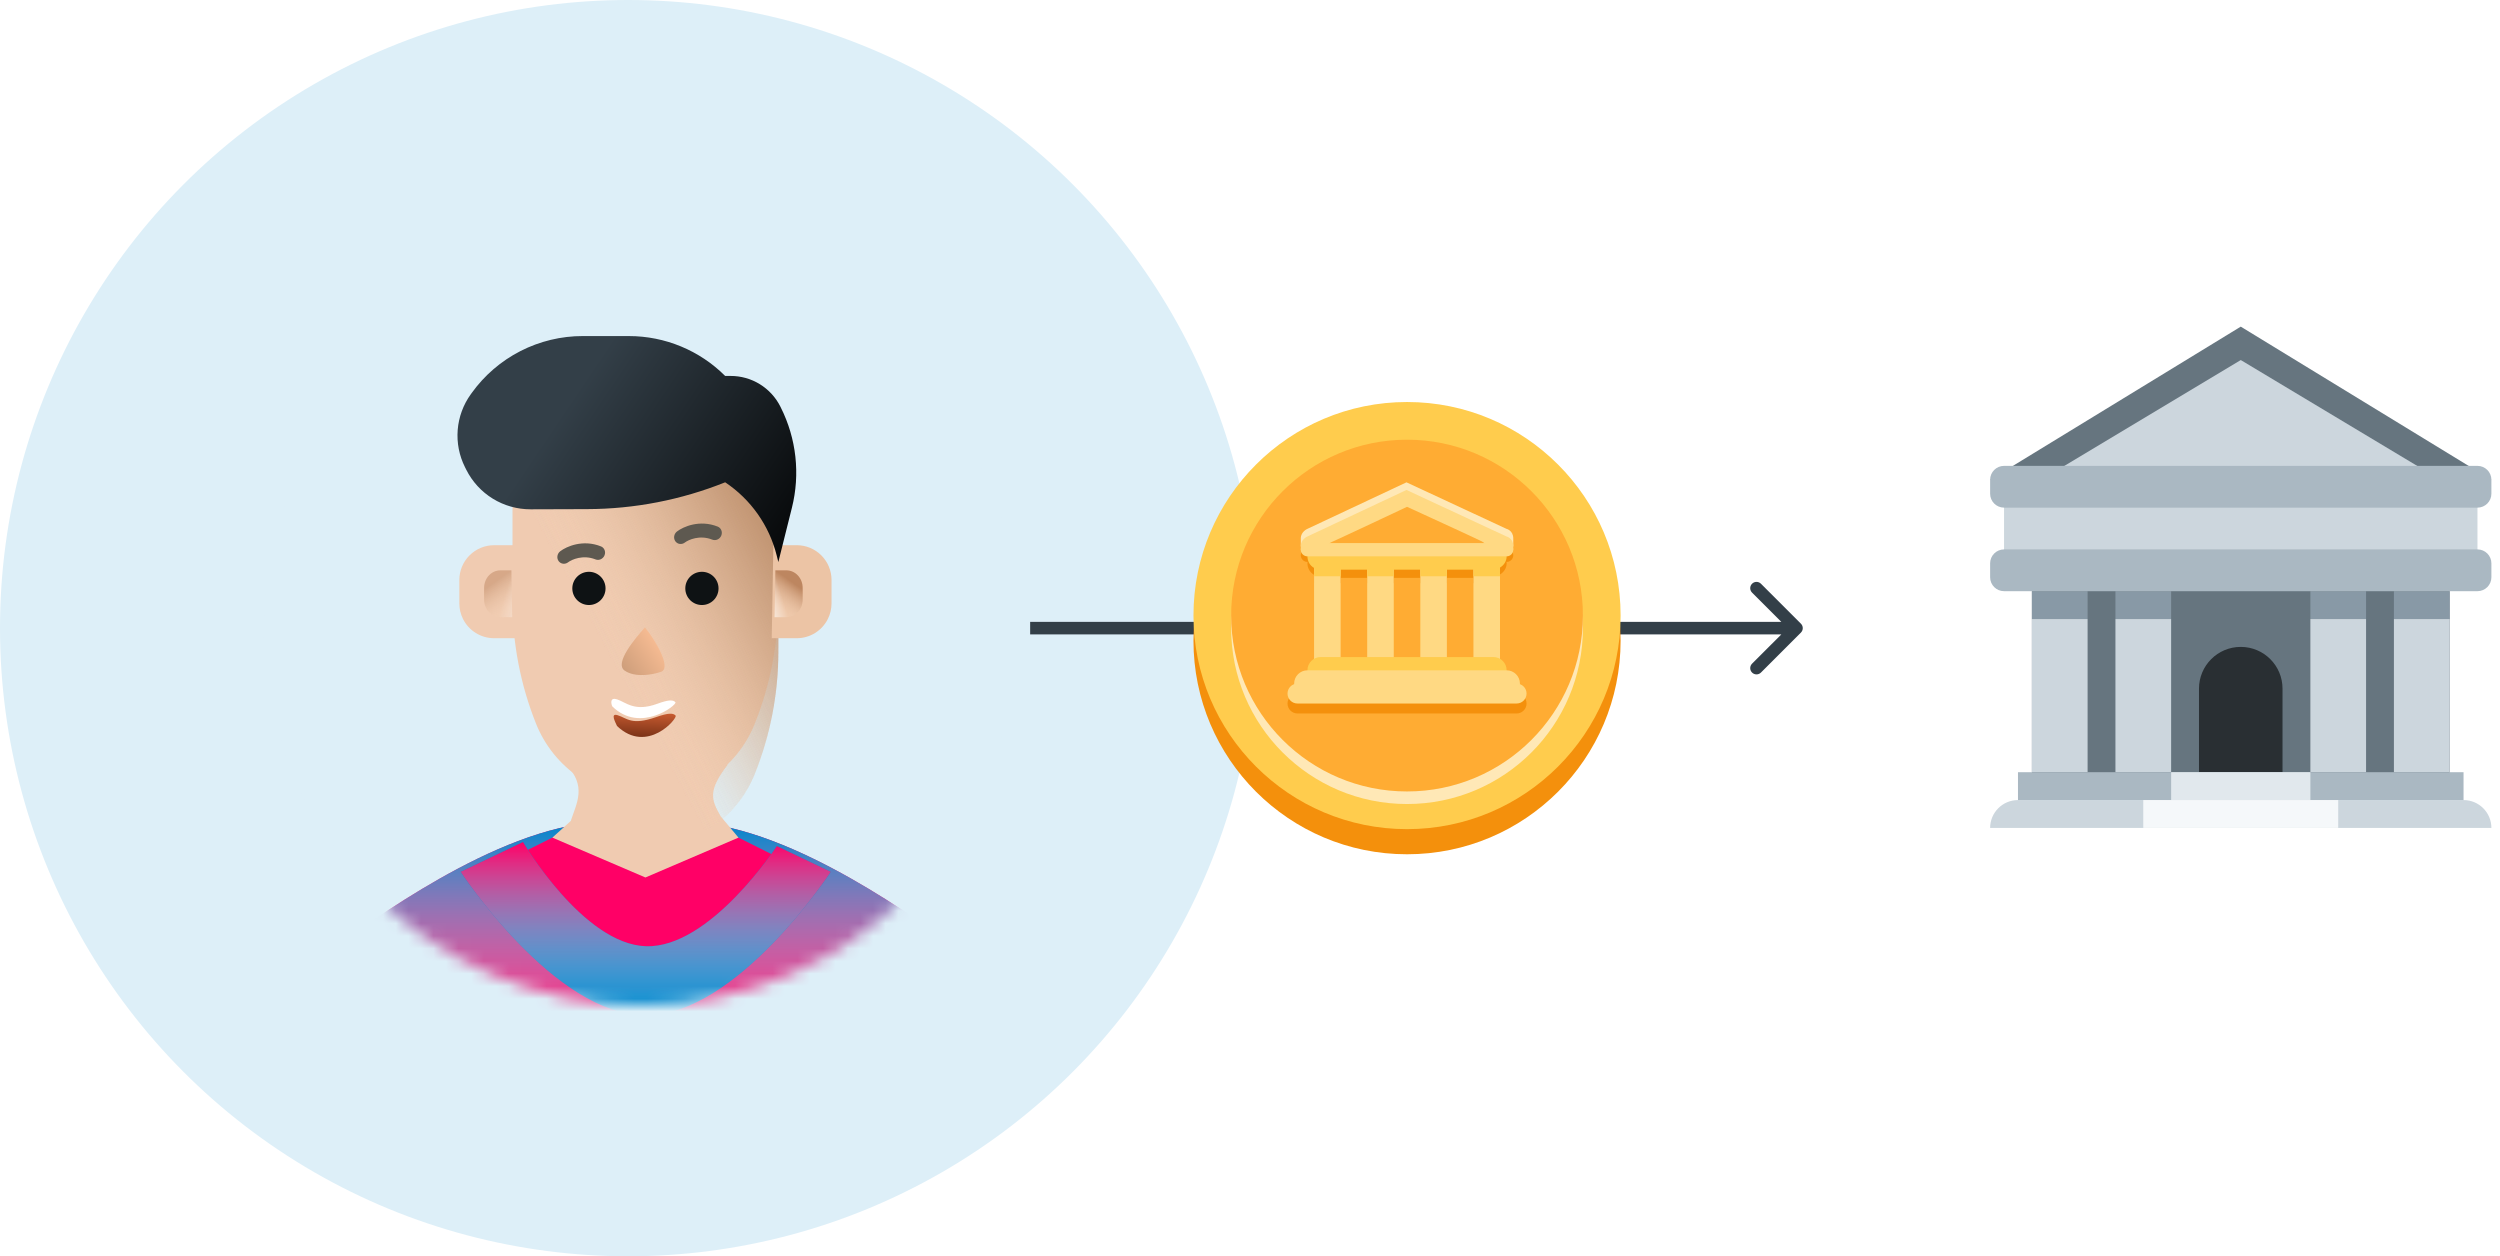
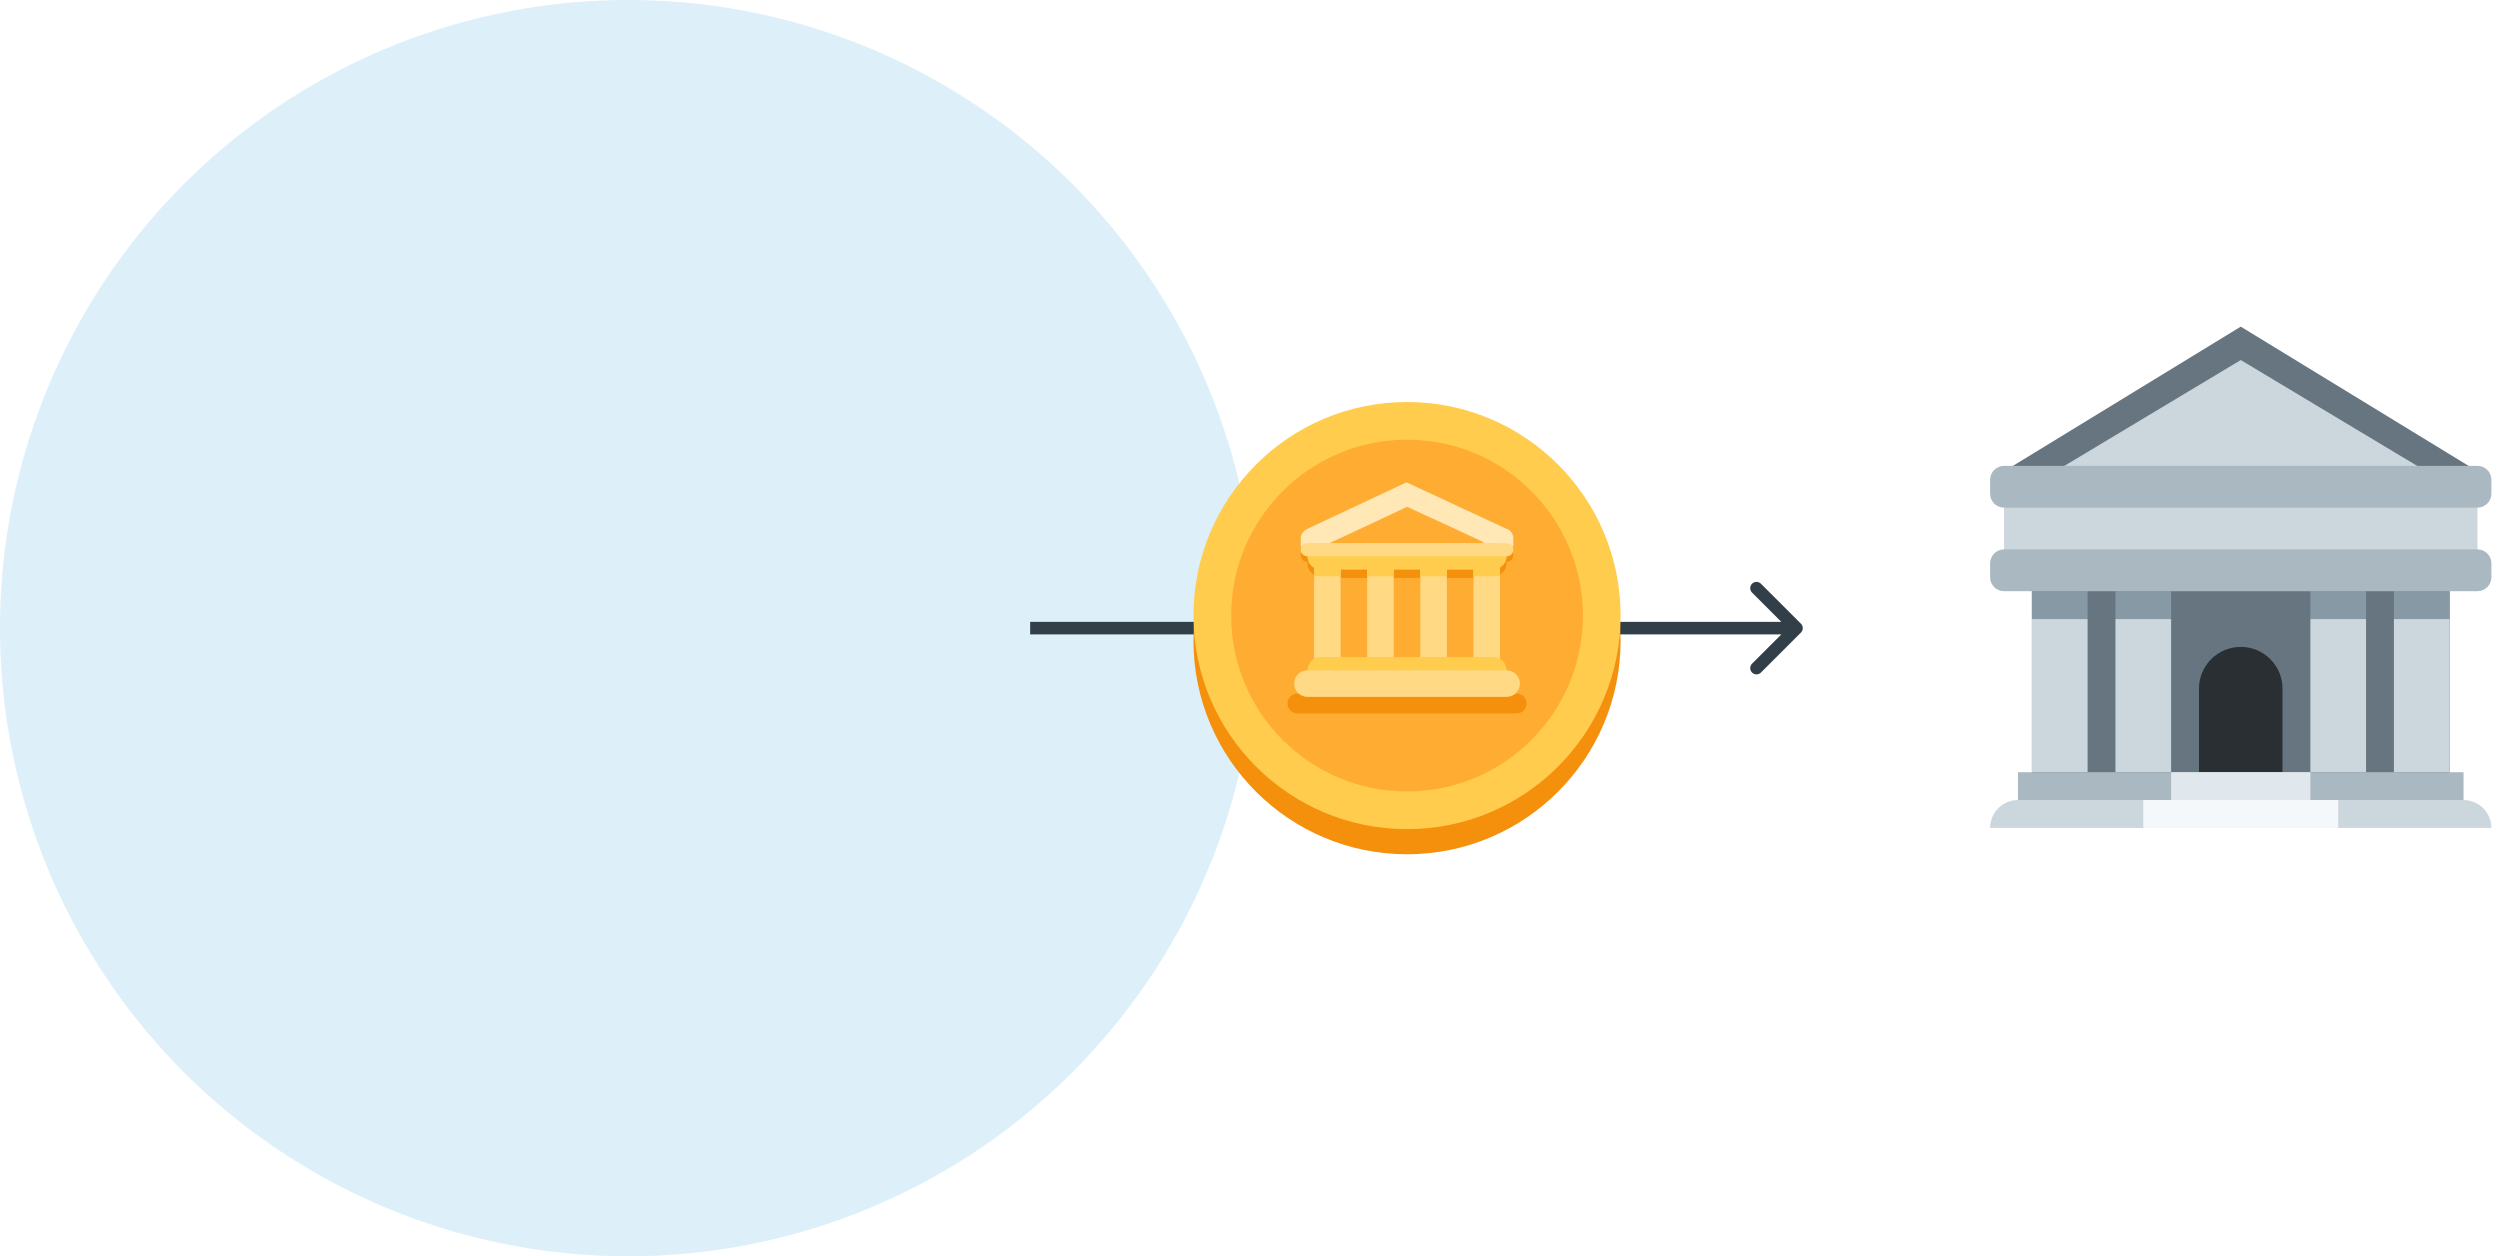
<svg xmlns="http://www.w3.org/2000/svg" width="199" height="100" viewBox="0 0 199 100" fill="none">
  <circle cx="50" cy="50" r="50" fill="#DDEFF8" />
  <circle cx="51" cy="50" r="30" fill="#DDEFF8" />
  <mask id="mask0_2871_13" style="mask-type:alpha" maskUnits="userSpaceOnUse" x="21" y="20" width="60" height="60">
-     <circle cx="51" cy="50" r="30" fill="#C4C4C4" />
-   </mask>
+     </mask>
  <g mask="url(#mask0_2871_13)">
    <path d="M56.666 65.616C65.099 66.891 75.046 74.807 76.2 75.383C77.353 75.96 78.349 76.809 79.101 77.858C79.852 78.906 80.337 80.122 80.513 81.399L81.001 84.944H21.75L22.238 81.399C22.414 80.122 22.899 78.906 23.65 77.858C24.402 76.809 25.398 75.96 26.551 75.383C27.705 74.807 37.652 66.891 46.085 65.616C50.171 64.998 52.58 64.998 56.666 65.616Z" fill="#FF0066" />
    <path d="M56.666 65.616C65.099 66.891 75.046 74.807 76.2 75.383C77.353 75.96 78.349 76.809 79.101 77.858C79.852 78.906 80.337 80.122 80.513 81.399L81.001 84.944H21.75L22.238 81.399C22.414 80.122 22.899 78.906 23.65 77.858C24.402 76.809 25.398 75.96 26.551 75.383C27.705 74.807 37.652 66.891 46.085 65.616C50.171 64.998 52.58 64.998 56.666 65.616Z" fill="url(#paint0_linear_2871_13)" />
    <path d="M64.892 69.729L51.375 80.711L37.859 69.729L42.411 67.453L46.085 65.616H56.666L60.953 67.76L64.892 69.729Z" fill="#FF0066" />
    <path d="M58.782 66.674L57.365 64.975C56.62 63.67 56.319 62.953 57.925 60.873H45.059C46.737 62.551 45.887 63.956 45.432 65.348L43.969 66.674L51.375 69.848L58.782 66.674Z" fill="#F0CBB1" />
    <path d="M51.375 63.5C49.501 63.5 47.67 62.938 46.118 61.888C44.567 60.837 43.365 59.346 42.669 57.606C41.431 54.51 40.795 51.207 40.795 47.873V39.448C40.795 36.642 41.91 33.951 43.894 31.967C45.878 29.982 48.569 28.868 51.375 28.868C54.181 28.868 56.872 29.982 58.857 31.967C60.841 33.951 61.956 36.642 61.956 39.448V47.873C61.956 51.207 61.319 54.511 60.081 57.607C59.385 59.346 58.183 60.837 56.632 61.888C55.08 62.938 53.249 63.5 51.375 63.5Z" fill="#F0CBB1" />
    <g filter="url(#filter0_i_2871_13)">
      <path d="M51.375 63.5C49.501 63.5 47.67 62.938 46.118 61.888C44.567 60.837 43.365 59.346 42.669 57.606C41.431 54.51 40.795 51.207 40.795 47.873V39.448C40.795 36.642 41.91 33.951 43.894 31.967C45.878 29.982 48.569 28.868 51.375 28.868C54.181 28.868 56.872 29.982 58.857 31.967C60.841 33.951 61.956 36.642 61.956 39.448V47.873C61.956 51.207 61.319 54.511 60.081 57.607C59.385 59.346 58.183 60.837 56.632 61.888C55.08 62.938 53.249 63.5 51.375 63.5Z" fill="url(#paint1_linear_2871_13)" fill-opacity="0.7" />
    </g>
    <g filter="url(#filter1_i_2871_13)">
      <path d="M51.375 63.5C49.501 63.5 47.67 62.938 46.118 61.888C44.567 60.837 43.365 59.346 42.669 57.606C41.431 54.51 40.795 51.207 40.795 47.873V39.448C40.795 36.642 41.91 33.951 43.894 31.967C45.878 29.982 48.569 28.868 51.375 28.868C54.181 28.868 56.872 29.982 58.857 31.967C60.841 33.951 61.956 36.642 61.956 39.448V47.873C61.956 51.207 61.319 54.511 60.081 57.607C59.385 59.346 58.183 60.837 56.632 61.888C55.08 62.938 53.249 63.5 51.375 63.5Z" fill="url(#paint2_linear_2871_13)" fill-opacity="0.7" />
    </g>
    <path d="M55.873 48.16C56.603 48.16 57.195 47.568 57.195 46.837C57.195 46.107 56.603 45.515 55.873 45.515C55.142 45.515 54.55 46.107 54.55 46.837C54.55 47.568 55.142 48.16 55.873 48.16Z" fill="#0E1214" />
    <path d="M46.879 48.16C47.609 48.16 48.201 47.568 48.201 46.837C48.201 46.107 47.609 45.515 46.879 45.515C46.148 45.515 45.556 46.107 45.556 46.837C45.556 47.568 46.148 48.16 46.879 48.16Z" fill="#0E1214" />
-     <path fill-rule="evenodd" clip-rule="evenodd" d="M48.118 44.21C47.998 44.496 47.678 44.639 47.403 44.529C46.406 44.131 45.506 44.541 45.221 44.759C44.976 44.947 44.637 44.903 44.464 44.66C44.291 44.417 44.349 44.068 44.594 43.88C45.107 43.488 46.407 42.921 47.836 43.492C48.112 43.602 48.238 43.923 48.118 44.21Z" fill="#5E5950" />
+     <path fill-rule="evenodd" clip-rule="evenodd" d="M48.118 44.21C47.998 44.496 47.678 44.639 47.403 44.529C44.976 44.947 44.637 44.903 44.464 44.66C44.291 44.417 44.349 44.068 44.594 43.88C45.107 43.488 46.407 42.921 47.836 43.492C48.112 43.602 48.238 43.923 48.118 44.21Z" fill="#5E5950" />
    <path fill-rule="evenodd" clip-rule="evenodd" d="M57.413 42.636C57.293 42.922 56.973 43.065 56.697 42.955C55.7 42.557 54.801 42.967 54.516 43.185C54.271 43.373 53.932 43.328 53.758 43.086C53.585 42.843 53.644 42.494 53.889 42.306C54.401 41.914 55.702 41.347 57.131 41.918C57.406 42.028 57.532 42.349 57.413 42.636Z" fill="#5E5950" />
    <path d="M41.192 43.397H39.333C38.599 43.397 37.894 43.688 37.375 44.208C36.855 44.727 36.563 45.431 36.563 46.166V48.032C36.563 48.462 36.663 48.886 36.856 49.271C37.086 49.731 37.439 50.118 37.877 50.389C38.315 50.659 38.819 50.802 39.333 50.802H41.324L41.192 43.397Z" fill="#F0CBB1" />
    <g opacity="0.5">
      <path d="M40.709 45.398H39.836C39.49 45.398 39.159 45.544 38.915 45.806C38.671 46.068 38.534 46.422 38.534 46.792V47.732C38.534 47.949 38.581 48.162 38.671 48.356C38.779 48.587 38.946 48.782 39.151 48.919C39.357 49.055 39.594 49.127 39.836 49.127H40.771L40.709 45.398Z" fill="url(#paint3_linear_2871_13)" />
      <path d="M40.709 45.398H39.836C39.49 45.398 39.159 45.544 38.915 45.806C38.671 46.068 38.534 46.422 38.534 46.792V47.732C38.534 47.949 38.581 48.162 38.671 48.356C38.779 48.587 38.946 48.782 39.151 48.919C39.357 49.055 39.594 49.127 39.836 49.127H40.771L40.709 45.398Z" fill="url(#paint4_linear_2871_13)" />
    </g>
    <path d="M61.561 43.397H63.42C64.154 43.397 64.859 43.688 65.378 44.208C65.898 44.727 66.19 45.431 66.19 46.166V48.032C66.19 48.462 66.09 48.886 65.897 49.271C65.667 49.731 65.314 50.118 64.876 50.389C64.439 50.659 63.934 50.802 63.42 50.802H61.429L61.561 43.397Z" fill="#ECC4A5" />
    <path d="M61.718 45.398H62.592C62.937 45.398 63.268 45.544 63.512 45.806C63.756 46.068 63.893 46.422 63.893 46.792V47.732C63.893 47.949 63.846 48.162 63.756 48.356C63.648 48.587 63.482 48.782 63.276 48.919C63.07 49.055 62.833 49.127 62.592 49.127H61.656L61.718 45.398Z" fill="url(#paint5_linear_2871_13)" />
    <path d="M61.718 45.398H62.592C62.937 45.398 63.268 45.544 63.512 45.806C63.756 46.068 63.893 46.422 63.893 46.792V47.732C63.893 47.949 63.846 48.162 63.756 48.356C63.648 48.587 63.482 48.782 63.276 48.919C63.07 49.055 62.833 49.127 62.592 49.127H61.656L61.718 45.398Z" fill="url(#paint6_linear_2871_13)" />
    <path d="M61.955 44.739L61.823 44.207C61.227 41.826 59.766 39.752 57.723 38.39L57.697 38.401C54.219 39.792 50.509 40.513 46.763 40.526L42.243 40.541C41.18 40.545 40.136 40.252 39.23 39.696C38.324 39.139 37.592 38.34 37.115 37.39L37.012 37.185C36.552 36.268 36.352 35.243 36.433 34.22C36.515 33.198 36.874 32.217 37.474 31.385L37.55 31.279C38.559 29.876 39.887 28.734 41.425 27.946C42.963 27.159 44.666 26.748 46.394 26.75C47.615 26.75 48.891 26.751 50.062 26.751C52.936 26.752 55.691 27.894 57.723 29.926L58.151 29.925C58.975 29.922 59.782 30.15 60.483 30.582C61.184 31.014 61.751 31.633 62.119 32.369L62.159 32.45C63.394 34.916 63.706 37.742 63.036 40.418C62.499 42.562 61.955 44.739 61.955 44.739Z" fill="url(#paint7_linear_2871_13)" />
    <path d="M66.131 69.397C66.131 69.397 58.681 80.826 51.4 80.826C44.118 80.826 36.669 69.397 36.669 69.397L41.63 67.028C41.63 67.028 46.399 75.142 51.4 75.321C56.526 75.504 61.838 67.347 61.838 67.347L66.131 69.397Z" fill="#0087CD" />
    <path d="M66.131 69.397C66.131 69.397 58.681 80.826 51.4 80.826C44.118 80.826 36.669 69.397 36.669 69.397L41.63 67.028C41.63 67.028 46.399 75.142 51.4 75.321C56.526 75.504 61.838 67.347 61.838 67.347L66.131 69.397Z" fill="url(#paint8_linear_2871_13)" />
    <g filter="url(#filter2_d_2871_13)">
      <path d="M49.158 55.928C48.549 55.74 49 56.52 49.115 56.789C51.514 59.079 53.962 56.165 53.779 55.959C53.596 55.753 53.211 55.733 52.227 56.08C50.261 56.772 49.919 56.163 49.158 55.928Z" fill="url(#paint9_linear_2871_13)" />
    </g>
-     <path d="M49.12 55.67C48.556 55.49 48.628 55.963 48.734 56.222C50.952 58.427 53.932 56.098 53.763 55.9C53.593 55.701 53.236 55.683 52.325 56.019C50.501 56.691 49.824 55.895 49.12 55.67Z" fill="white" />
    <path d="M49.724 53.381C50.569 53.96 51.95 53.702 52.534 53.5C53.545 53.316 52.243 51.046 51.339 49.941C50.533 50.842 48.88 52.802 49.724 53.381Z" fill="url(#paint10_linear_2871_13)" />
  </g>
  <path d="M143.354 50.353C143.549 50.158 143.549 49.842 143.354 49.646L140.172 46.465C139.976 46.269 139.66 46.269 139.464 46.465C139.269 46.66 139.269 46.976 139.464 47.172L142.293 50L139.464 52.828C139.269 53.024 139.269 53.34 139.464 53.535C139.66 53.731 139.976 53.731 140.172 53.535L143.354 50.353ZM82 50.5L143 50.5L143 49.5L82 49.5L82 50.5Z" fill="#333F48" />
  <path d="M112 68C121.389 68 129 60.389 129 51C129 41.611 121.389 34 112 34C102.611 34 95 41.611 95 51C95 60.389 102.611 68 112 68Z" fill="#F4900C" />
  <path d="M112 66C121.389 66 129 58.389 129 49C129 39.611 121.389 32 112 32C102.611 32 95 39.611 95 49C95 58.389 102.611 66 112 66Z" fill="#FFCC4D" />
-   <path d="M112 64C119.732 64 126 57.732 126 50C126 42.268 119.732 36 112 36C104.268 36 98 42.268 98 50C98 57.732 104.268 64 112 64Z" fill="#FFE8B6" />
  <path d="M112 63C119.732 63 126 56.732 126 49C126 41.268 119.732 35 112 35C104.268 35 98 41.268 98 49C98 56.732 104.268 63 112 63Z" fill="#FFAC33" />
  <path d="M103.543 42.856C103.543 42.311 104.078 42.093 104.078 42.093L111.956 38.393L119.909 42.093C119.909 42.093 120.457 42.215 120.457 42.86V43.501H103.543V42.856Z" fill="#FFE8B6" />
  <path d="M119.929 44.836C119.929 44.252 119.424 43.779 118.802 43.779H105.129C104.506 43.779 104.072 44.252 104.072 44.836C104.072 45.233 104.276 45.575 104.601 45.756V46.422H106.715V45.893H108.829V46.422H110.943V45.893H113.057V46.422H115.171V45.893H117.285V46.422H119.4V45.729C119.717 45.541 119.929 45.212 119.929 44.836ZM121.514 56C121.514 56.438 121.159 56.793 120.721 56.793H103.279C102.841 56.793 102.486 56.438 102.486 56C102.486 55.562 102.841 55.207 103.279 55.207H120.722C121.159 55.207 121.514 55.562 121.514 56Z" fill="#F4900C" />
  <path d="M120.457 44.2C120.457 44.492 120.221 44.729 119.928 44.729H104.071C103.779 44.729 103.542 44.492 103.542 44.2C103.542 43.908 103.779 43.671 104.071 43.671L119.928 43.674C120.221 43.675 120.457 43.908 120.457 44.2ZM106.186 44.814H117.815V46H106.186V44.814Z" fill="#F4900C" />
  <path d="M106.714 52.829C106.714 53.413 106.398 53.886 106.009 53.886H105.304C104.915 53.886 104.599 53.413 104.599 52.829V44.815C104.599 44.231 104.915 43.758 105.304 43.758H106.009C106.398 43.758 106.714 44.231 106.714 44.815V52.829ZM119.4 52.829C119.4 53.413 119.085 53.886 118.695 53.886H117.99C117.601 53.886 117.285 53.413 117.285 52.829V44.815C117.285 44.231 117.6 43.758 117.99 43.758H118.695C119.084 43.758 119.4 44.231 119.4 44.815V52.829ZM110.943 52.829C110.943 53.413 110.627 53.886 110.238 53.886H109.533C109.144 53.886 108.828 53.413 108.828 52.829V44.815C108.828 44.231 109.144 43.758 109.533 43.758H110.238C110.627 43.758 110.943 44.231 110.943 44.815V52.829ZM115.171 52.829C115.171 53.413 114.855 53.886 114.466 53.886H113.762C113.373 53.886 113.057 53.413 113.057 52.829V44.815C113.057 44.231 113.373 43.758 113.762 43.758H114.466C114.855 43.758 115.171 44.231 115.171 44.815V52.829Z" fill="#FFD983" />
  <path d="M119.929 53.357C119.929 53.941 119.456 54.414 118.872 54.414H105.129C104.545 54.414 104.072 53.941 104.072 53.357C104.072 52.773 104.545 52.3 105.129 52.3H118.872C119.455 52.3 119.929 52.773 119.929 53.357Z" fill="#FFCC4D" />
  <path d="M120.986 54.414C120.986 54.998 120.513 55.471 119.929 55.471H104.071C103.487 55.471 103.014 54.998 103.014 54.414C103.014 53.83 103.487 53.357 104.071 53.357H119.928C120.512 53.357 120.986 53.83 120.986 54.414Z" fill="#FFD983" />
-   <path d="M121.514 55.207C121.514 55.645 121.159 56 120.721 56H103.279C102.841 56 102.486 55.645 102.486 55.207C102.486 54.769 102.841 54.414 103.279 54.414H120.722C121.159 54.414 121.514 54.769 121.514 55.207Z" fill="#FFD983" />
  <path d="M119.929 44.286C119.929 43.702 119.424 43.229 118.802 43.229H105.129C104.506 43.229 104.072 43.702 104.072 44.286C104.072 44.683 104.276 45.025 104.601 45.206V45.872H106.715V45.343H108.829V45.872H110.943V45.343H113.057V45.872H115.171V45.343H117.285V45.872H119.4V45.179C119.717 44.991 119.929 44.662 119.929 44.286Z" fill="#FFCC4D" />
-   <path d="M103.543 43.463C103.543 42.918 104.078 42.7 104.078 42.7L111.956 39L119.909 42.7C119.909 42.7 120.457 42.822 120.457 43.467V43.758H103.543V43.463Z" fill="#FFD983" />
  <path d="M112 40.343C112 40.343 106.545 42.914 106.001 43.146C105.456 43.377 105.638 43.757 106.002 43.757H117.972C118.534 43.757 118.401 43.328 117.955 43.096C117.509 42.865 112 40.343 112 40.343Z" fill="#FFAC33" />
  <path d="M120.457 43.757C120.457 44.049 120.221 44.286 119.928 44.286H104.071C103.779 44.286 103.542 44.049 103.542 43.757C103.542 43.465 103.779 43.228 104.071 43.228L119.928 43.231C120.221 43.232 120.457 43.465 120.457 43.757Z" fill="#FFD983" />
  <path d="M161.739 43.734H194.989V63.684H161.739V43.734Z" fill="#66757F" />
  <path d="M160.631 63.685H196.098C197.322 63.685 198.315 64.678 198.315 65.902H158.414C158.414 64.678 159.407 63.685 160.631 63.685Z" fill="#CCD6DD" />
  <path d="M178.364 51.493C176.527 51.493 175.039 52.981 175.039 54.818V61.468H181.689V54.818C181.689 52.981 180.201 51.493 178.364 51.493Z" fill="#292F33" />
  <path d="M161.739 49.275H166.172V61.467H161.739V49.275ZM168.389 49.275H172.822V61.467H168.389V49.275ZM190.556 49.275H194.989V61.467H190.556V49.275ZM183.906 49.275H188.339V61.467H183.906V49.275Z" fill="#CCD6DD" />
  <path d="M160.631 61.467H196.098V63.684H160.631V61.467Z" fill="#AAB8C2" />
  <path d="M198.315 38.192L178.364 26L158.414 38.192H198.315Z" fill="#66757F" />
  <path d="M178.365 28.66L160.631 39.3V43.734H196.098V39.3L178.365 28.66Z" fill="#CCD6DD" />
  <path d="M161.739 47.059H166.172V49.275H161.739V47.059ZM168.389 47.059H172.822V49.275H168.389V47.059ZM183.906 47.059H188.339V49.275H183.906V47.059ZM190.556 47.059H194.989V49.275H190.556V47.059Z" fill="#8899A6" />
  <path d="M159.522 39.3H197.206V44.842H159.522V39.3Z" fill="#CCD6DD" />
  <path d="M198.315 39.3C198.315 39.911 197.819 40.408 197.207 40.408H159.522C158.911 40.408 158.414 39.911 158.414 39.3V38.191C158.414 37.58 158.911 37.083 159.522 37.083H197.207C197.819 37.083 198.315 37.58 198.315 38.191V39.3ZM198.315 45.95C198.315 46.562 197.819 47.058 197.207 47.058H159.522C158.911 47.058 158.414 46.562 158.414 45.95V44.842C158.414 44.23 158.911 43.733 159.522 43.733H197.207C197.819 43.733 198.315 44.23 198.315 44.842V45.95Z" fill="#AAB8C2" />
  <path d="M172.823 61.467H183.907V63.684H172.823V61.467Z" fill="#E1E8ED" />
  <path d="M170.605 63.685H186.122V65.902H170.605V63.685Z" fill="#F5F8FA" />
  <defs>
    <filter id="filter0_i_2871_13" x="40.795" y="28.868" width="21.161" height="38.632" filterUnits="userSpaceOnUse" color-interpolation-filters="sRGB">
      <feFlood flood-opacity="0" result="BackgroundImageFix" />
      <feBlend mode="normal" in="SourceGraphic" in2="BackgroundImageFix" result="shape" />
      <feColorMatrix in="SourceAlpha" type="matrix" values="0 0 0 0 0 0 0 0 0 0 0 0 0 0 0 0 0 0 127 0" result="hardAlpha" />
      <feOffset dy="4" />
      <feGaussianBlur stdDeviation="2" />
      <feComposite in2="hardAlpha" operator="arithmetic" k2="-1" k3="1" />
      <feColorMatrix type="matrix" values="0 0 0 0 0.992 0 0 0 0 0.865 0 0 0 0 0.617 0 0 0 0.25 0" />
      <feBlend mode="normal" in2="shape" result="effect1_innerShadow_2871_13" />
    </filter>
    <filter id="filter1_i_2871_13" x="40.795" y="28.868" width="21.161" height="38.632" filterUnits="userSpaceOnUse" color-interpolation-filters="sRGB">
      <feFlood flood-opacity="0" result="BackgroundImageFix" />
      <feBlend mode="normal" in="SourceGraphic" in2="BackgroundImageFix" result="shape" />
      <feColorMatrix in="SourceAlpha" type="matrix" values="0 0 0 0 0 0 0 0 0 0 0 0 0 0 0 0 0 0 127 0" result="hardAlpha" />
      <feOffset dy="4" />
      <feGaussianBlur stdDeviation="2" />
      <feComposite in2="hardAlpha" operator="arithmetic" k2="-1" k3="1" />
      <feColorMatrix type="matrix" values="0 0 0 0 0.992 0 0 0 0 0.865 0 0 0 0 0.617 0 0 0 0.25 0" />
      <feBlend mode="normal" in2="shape" result="effect1_innerShadow_2871_13" />
    </filter>
    <filter id="filter2_d_2871_13" x="47.846" y="55.81" width="6.943" height="3.852" filterUnits="userSpaceOnUse" color-interpolation-filters="sRGB">
      <feFlood flood-opacity="0" result="BackgroundImageFix" />
      <feColorMatrix in="SourceAlpha" type="matrix" values="0 0 0 0 0 0 0 0 0 0 0 0 0 0 0 0 0 0 127 0" result="hardAlpha" />
      <feOffset dy="1" />
      <feGaussianBlur stdDeviation="0.5" />
      <feColorMatrix type="matrix" values="0 0 0 0 0.896 0 0 0 0 0.681 0 0 0 0 0.504 0 0 0 1 0" />
      <feBlend mode="normal" in2="BackgroundImageFix" result="effect1_dropShadow_2871_13" />
      <feBlend mode="normal" in="SourceGraphic" in2="effect1_dropShadow_2871_13" result="shape" />
    </filter>
    <linearGradient id="paint0_linear_2871_13" x1="51.376" y1="65.616" x2="51.376" y2="84.944" gradientUnits="userSpaceOnUse">
      <stop stop-color="#0087CD" />
      <stop offset="1" stop-color="white" stop-opacity="0" />
    </linearGradient>
    <linearGradient id="paint1_linear_2871_13" x1="58.389" y1="33.913" x2="44.737" y2="41.335" gradientUnits="userSpaceOnUse">
      <stop stop-color="#BF926F" />
      <stop offset="1" stop-color="#F3D1B5" stop-opacity="0" />
    </linearGradient>
    <linearGradient id="paint2_linear_2871_13" x1="58.389" y1="33.913" x2="44.737" y2="41.335" gradientUnits="userSpaceOnUse">
      <stop stop-color="#BF926F" />
      <stop offset="1" stop-color="#F3D1B5" stop-opacity="0" />
    </linearGradient>
    <linearGradient id="paint3_linear_2871_13" x1="39.244" y1="46.429" x2="40.57" y2="48.293" gradientUnits="userSpaceOnUse">
      <stop stop-color="#BD8660" />
      <stop offset="1" stop-color="#F3D1B5" stop-opacity="0.31" />
    </linearGradient>
    <linearGradient id="paint4_linear_2871_13" x1="41.506" y1="49.938" x2="39.586" y2="49.341" gradientUnits="userSpaceOnUse">
      <stop stop-color="white" />
      <stop offset="1" stop-color="white" stop-opacity="0" />
    </linearGradient>
    <linearGradient id="paint5_linear_2871_13" x1="63.184" y1="46.429" x2="61.857" y2="48.293" gradientUnits="userSpaceOnUse">
      <stop stop-color="#BD8660" />
      <stop offset="1" stop-color="#F3D1B5" stop-opacity="0.31" />
    </linearGradient>
    <linearGradient id="paint6_linear_2871_13" x1="60.921" y1="49.938" x2="62.841" y2="49.341" gradientUnits="userSpaceOnUse">
      <stop stop-color="white" />
      <stop offset="1" stop-color="white" stop-opacity="0" />
    </linearGradient>
    <linearGradient id="paint7_linear_2871_13" x1="42.821" y1="35.7" x2="62.717" y2="49.118" gradientUnits="userSpaceOnUse">
      <stop stop-color="#333F48" />
      <stop offset="1" />
    </linearGradient>
    <linearGradient id="paint8_linear_2871_13" x1="51.4" y1="67.028" x2="51.4" y2="80.826" gradientUnits="userSpaceOnUse">
      <stop stop-color="#FF0066" />
      <stop offset="1" stop-color="white" stop-opacity="0" />
    </linearGradient>
    <linearGradient id="paint9_linear_2871_13" x1="51.177" y1="55.701" x2="51.08" y2="57.665" gradientUnits="userSpaceOnUse">
      <stop stop-color="#C75A30" />
      <stop offset="1" stop-color="#7B3317" />
    </linearGradient>
    <linearGradient id="paint10_linear_2871_13" x1="48.928" y1="54.363" x2="52.69" y2="51.745" gradientUnits="userSpaceOnUse">
      <stop stop-color="#C09473" />
      <stop offset="1" stop-color="#F6BB92" />
    </linearGradient>
  </defs>
</svg>